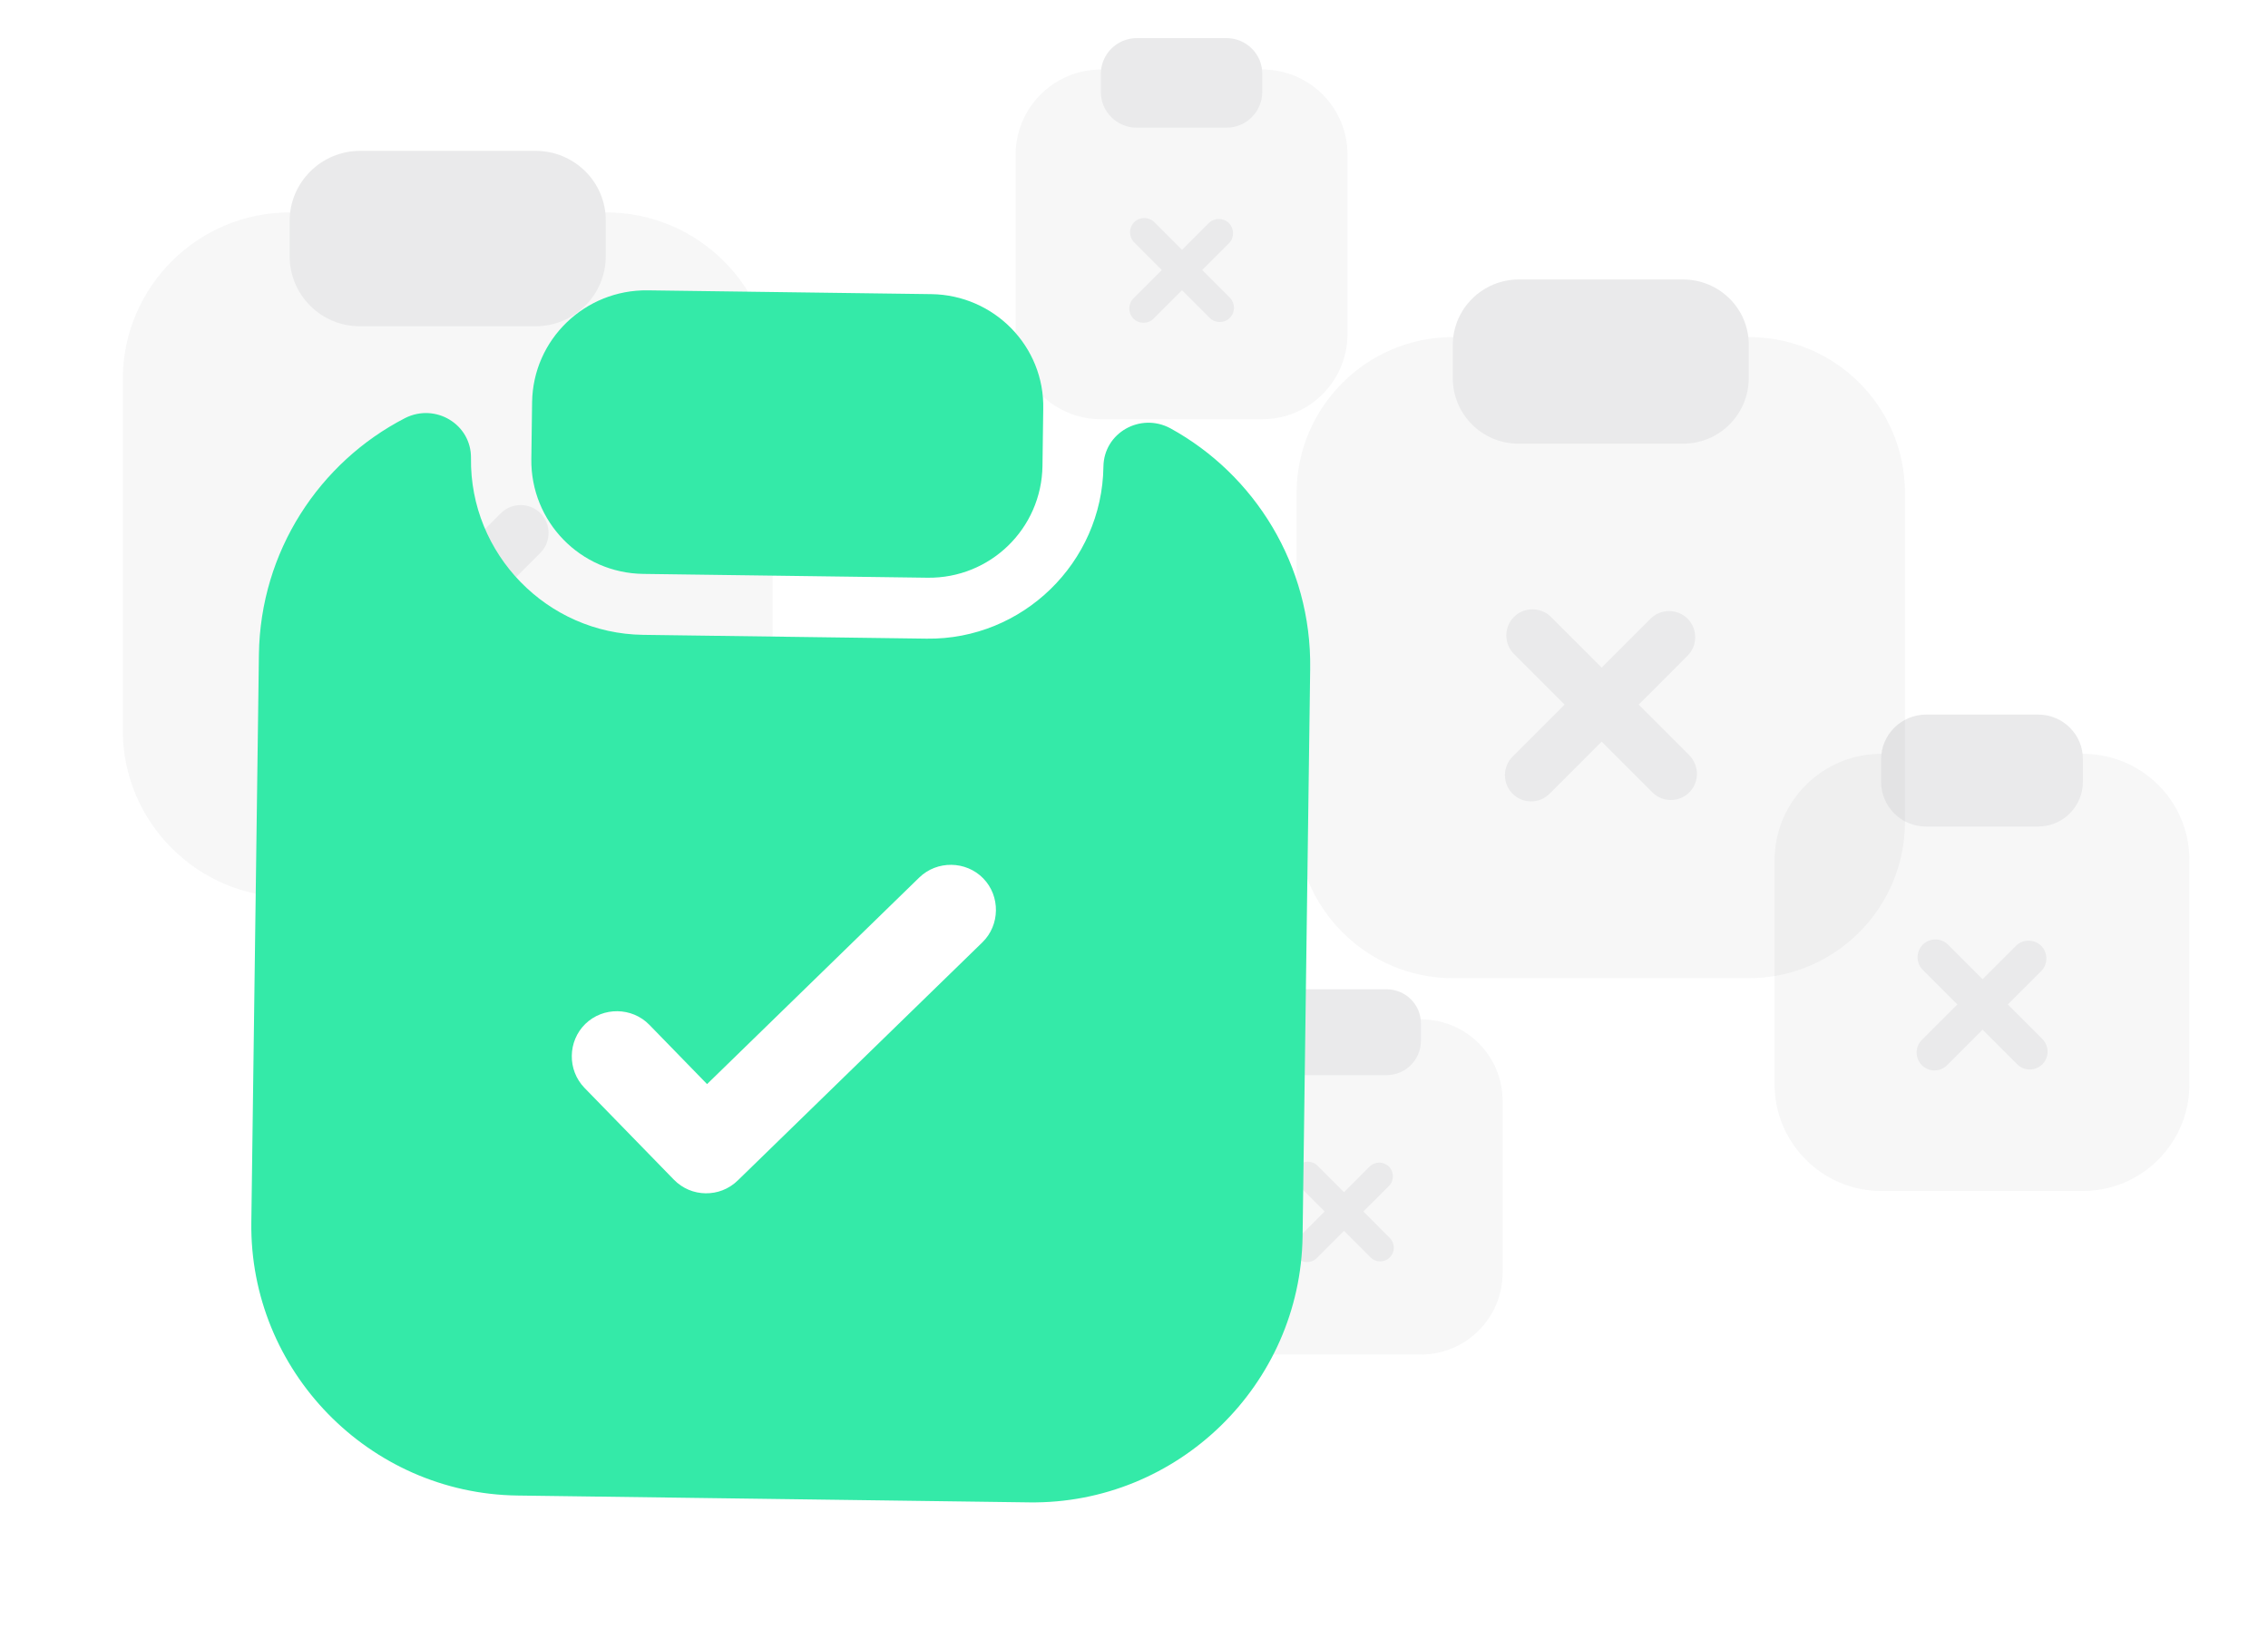
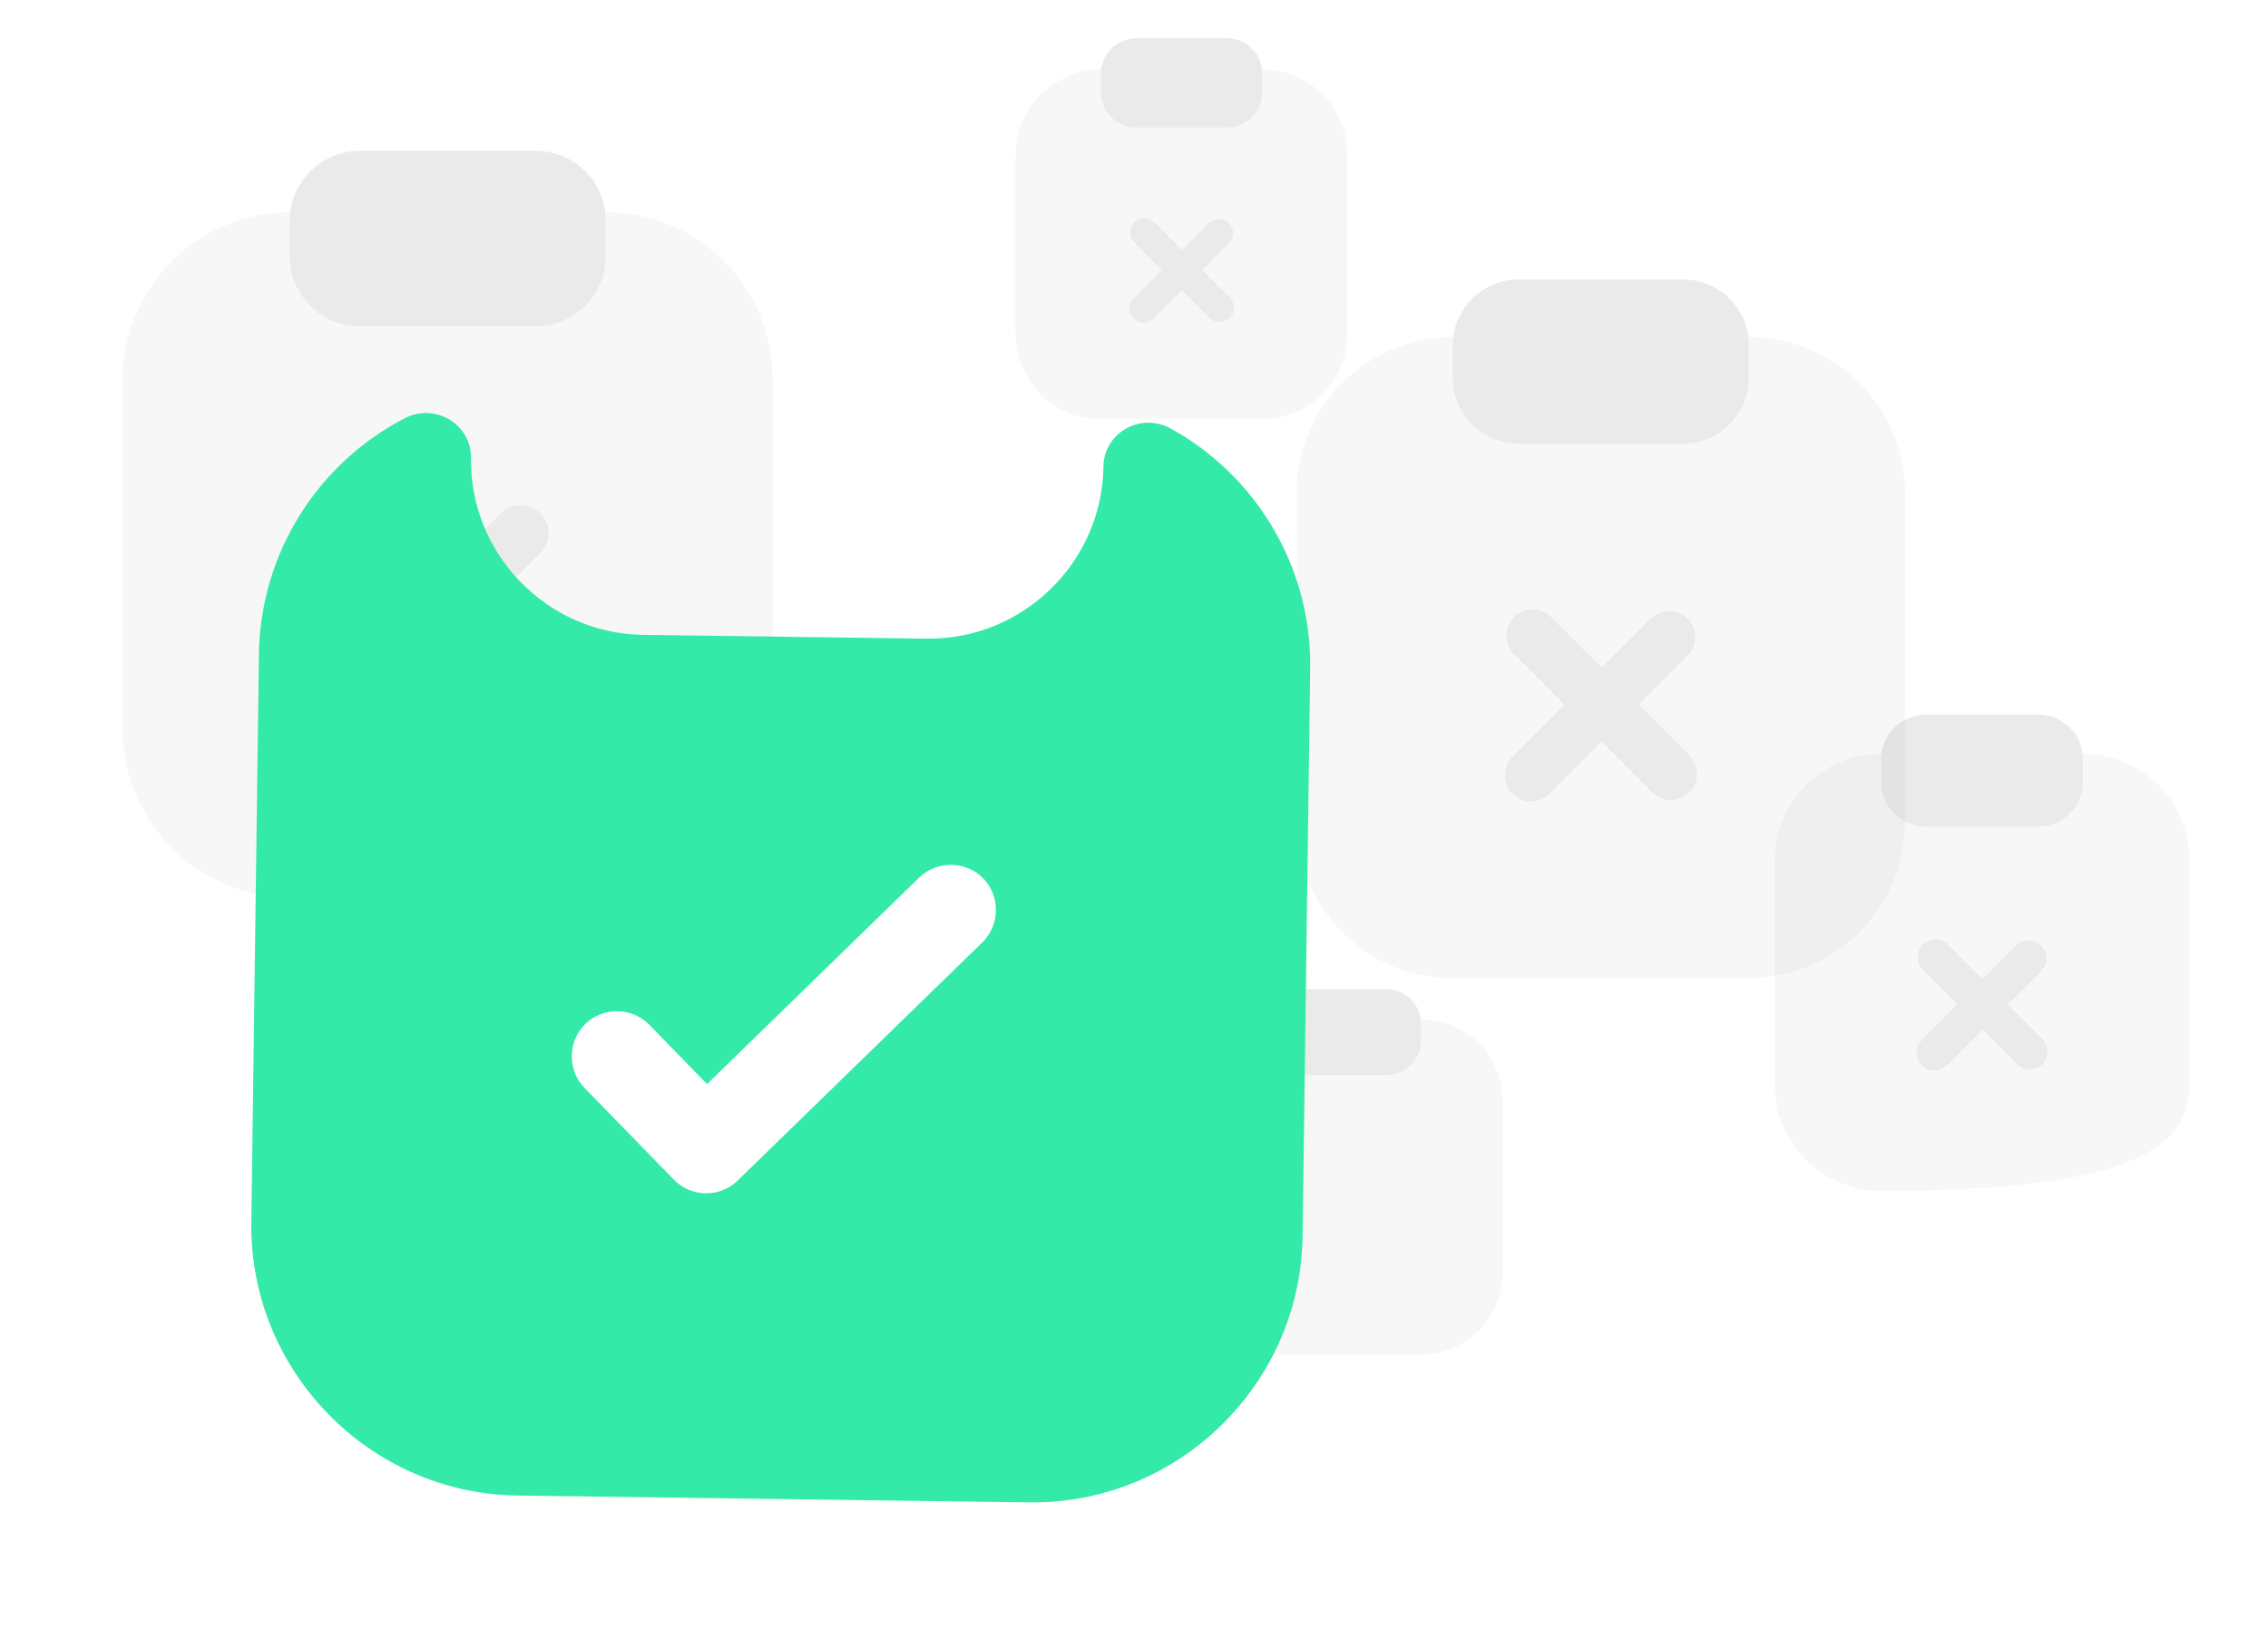
<svg xmlns="http://www.w3.org/2000/svg" width="119" height="86" viewBox="0 0 119 86" fill="none">
  <g opacity="0.1">
-     <path opacity="0.4" d="M109.3 39.562H98.7C95.612 39.562 93.112 42.075 93.112 45.15V56.912C93.112 59.987 95.625 62.5 98.7 62.5H109.288C112.375 62.5 114.875 59.987 114.875 56.912V45.15C114.888 42.062 112.375 39.562 109.3 39.562Z" fill="#292D32" />
+     <path opacity="0.4" d="M109.3 39.562H98.7C95.612 39.562 93.112 42.075 93.112 45.15V56.912C93.112 59.987 95.625 62.5 98.7 62.5C112.375 62.5 114.875 59.987 114.875 56.912V45.15C114.888 42.062 112.375 39.562 109.3 39.562Z" fill="#292D32" />
    <path d="M106.938 37.5H101.063C99.763 37.5 98.7 38.55 98.7 39.85V41.025C98.7 42.325 99.75 43.375 101.05 43.375H106.938C108.238 43.375 109.288 42.325 109.288 41.025V39.85C109.3 38.55 108.238 37.5 106.938 37.5Z" fill="#292D32" />
    <path d="M107.162 54.525L105.35 52.712L107.1 50.962C107.462 50.6 107.462 50 107.1 49.637C106.737 49.275 106.137 49.275 105.775 49.637L104.025 51.387L102.212 49.575C101.85 49.212 101.25 49.212 100.887 49.575C100.525 49.937 100.525 50.537 100.887 50.9L102.7 52.712L100.837 54.575C100.475 54.937 100.475 55.537 100.837 55.9C101.025 56.087 101.262 56.175 101.5 56.175C101.737 56.175 101.975 56.087 102.162 55.9L104.025 54.037L105.837 55.85C106.025 56.037 106.262 56.125 106.5 56.125C106.737 56.125 106.975 56.037 107.162 55.85C107.525 55.487 107.525 54.9 107.162 54.525Z" fill="#292D32" />
  </g>
  <g opacity="0.1">
    <path opacity="0.4" d="M74.563 53.498H66.437C64.07 53.498 62.153 55.424 62.153 57.782V66.799C62.153 69.157 64.079 71.083 66.437 71.083H74.554C76.921 71.083 78.838 69.157 78.838 66.799V57.782C78.847 55.414 76.921 53.498 74.563 53.498Z" fill="#292D32" />
    <path d="M72.752 51.917H68.248C67.251 51.917 66.437 52.722 66.437 53.718V54.619C66.437 55.616 67.242 56.421 68.238 56.421H72.752C73.749 56.421 74.554 55.616 74.554 54.619V53.718C74.563 52.722 73.749 51.917 72.752 51.917Z" fill="#292D32" />
-     <path d="M72.924 64.969L71.535 63.579L72.877 62.238C73.154 61.96 73.154 61.5 72.877 61.222C72.599 60.944 72.139 60.944 71.861 61.222L70.519 62.564L69.129 61.174C68.852 60.896 68.392 60.896 68.114 61.174C67.836 61.452 67.836 61.912 68.114 62.19L69.503 63.579L68.075 65.007C67.797 65.285 67.797 65.745 68.075 66.023C68.219 66.167 68.401 66.234 68.583 66.234C68.765 66.234 68.948 66.167 69.091 66.023L70.519 64.595L71.909 65.985C72.052 66.129 72.234 66.196 72.417 66.196C72.599 66.196 72.781 66.129 72.924 65.985C73.203 65.707 73.203 65.257 72.924 64.969Z" fill="#292D32" />
  </g>
  <g opacity="0.1">
    <path opacity="0.4" d="M66.24 3.65H57.76C55.29 3.65 53.29 5.66 53.29 8.12V17.53C53.29 19.99 55.3 22 57.76 22H66.23C68.7 22 70.7 19.99 70.7 17.53V8.12C70.71 5.65 68.7 3.65 66.24 3.65Z" fill="#292D32" />
    <path d="M64.35 2H59.65C58.61 2 57.76 2.84 57.76 3.88V4.82C57.76 5.86 58.6 6.7 59.64 6.7H64.35C65.39 6.7 66.23 5.86 66.23 4.82V3.88C66.24 2.84 65.39 2 64.35 2Z" fill="#292D32" />
    <path d="M64.53 15.62L63.08 14.17L64.48 12.77C64.77 12.48 64.77 12 64.48 11.71C64.19 11.42 63.71 11.42 63.42 11.71L62.02 13.11L60.57 11.66C60.28 11.37 59.8 11.37 59.51 11.66C59.22 11.95 59.22 12.43 59.51 12.72L60.96 14.17L59.47 15.66C59.18 15.95 59.18 16.43 59.47 16.72C59.62 16.87 59.81 16.94 60 16.94C60.19 16.94 60.38 16.87 60.53 16.72L62.02 15.23L63.47 16.68C63.62 16.83 63.81 16.9 64 16.9C64.19 16.9 64.38 16.83 64.53 16.68C64.82 16.39 64.82 15.92 64.53 15.62Z" fill="#292D32" />
  </g>
  <g opacity="0.1">
    <path opacity="0.4" d="M31.803 11.148H15.197C10.36 11.148 6.443 15.084 6.443 19.901V38.329C6.443 43.147 10.379 47.083 15.197 47.083H31.784C36.621 47.083 40.537 43.147 40.537 38.329V19.901C40.557 15.064 36.621 11.148 31.803 11.148Z" fill="#292D32" />
    <path d="M28.102 7.917H18.898C16.861 7.917 15.197 9.562 15.197 11.598V13.439C15.197 15.476 16.842 17.121 18.878 17.121H28.102C30.139 17.121 31.784 15.476 31.784 13.439V11.598C31.803 9.562 30.139 7.917 28.102 7.917Z" fill="#292D32" />
    <path d="M28.454 34.589L25.615 31.749L28.357 29.008C28.924 28.44 28.924 27.5 28.357 26.932C27.789 26.364 26.849 26.364 26.281 26.932L23.539 29.674L20.7 26.834C20.132 26.266 19.192 26.266 18.624 26.834C18.056 27.402 18.056 28.342 18.624 28.91L21.463 31.749L18.545 34.667C17.977 35.235 17.977 36.175 18.545 36.743C18.839 37.037 19.211 37.174 19.583 37.174C19.955 37.174 20.327 37.037 20.621 36.743L23.539 33.825L26.379 36.665C26.672 36.959 27.044 37.096 27.417 37.096C27.789 37.096 28.161 36.959 28.454 36.665C29.022 36.097 29.022 35.176 28.454 34.589Z" fill="#292D32" />
  </g>
  <g opacity="0.1">
    <path opacity="0.4" d="M91.773 17.692H76.227C71.698 17.692 68.032 21.377 68.032 25.887V43.138C68.032 47.648 71.717 51.333 76.227 51.333H91.755C96.283 51.333 99.95 47.648 99.95 43.138V25.887C99.968 21.358 96.283 17.692 91.773 17.692Z" fill="#292D32" />
    <path d="M88.308 14.667H79.691C77.785 14.667 76.226 16.207 76.226 18.113V19.837C76.226 21.744 77.766 23.284 79.673 23.284H88.308C90.215 23.284 91.755 21.744 91.755 19.837V18.113C91.773 16.207 90.215 14.667 88.308 14.667Z" fill="#292D32" />
    <path d="M88.638 39.636L85.98 36.978L88.546 34.411C89.078 33.88 89.078 33 88.546 32.468C88.015 31.936 87.135 31.936 86.603 32.468L84.037 35.035L81.378 32.377C80.847 31.845 79.966 31.845 79.435 32.377C78.903 32.908 78.903 33.788 79.435 34.32L82.093 36.978L79.362 39.71C78.83 40.242 78.83 41.121 79.362 41.653C79.636 41.928 79.985 42.056 80.333 42.056C80.681 42.056 81.03 41.928 81.305 41.653L84.037 38.922L86.695 41.58C86.97 41.855 87.318 41.983 87.666 41.983C88.015 41.983 88.363 41.855 88.638 41.58C89.17 41.048 89.17 40.187 88.638 39.636Z" fill="#292D32" />
  </g>
-   <path d="M48.865 15.436L33.983 15.237C30.69 15.193 27.963 17.816 27.919 21.109L27.879 24.086C27.835 27.379 30.459 30.074 33.752 30.118L48.666 30.318C51.959 30.362 54.654 27.738 54.698 24.445L54.738 21.468C54.814 18.176 52.158 15.48 48.865 15.436Z" fill="#34EAA8" />
  <path d="M57.896 24.487C57.829 29.522 53.657 33.583 48.623 33.516L33.741 33.316C28.706 33.249 24.645 29.078 24.712 24.043C24.736 22.27 22.851 21.136 21.257 21.939C16.761 24.253 13.658 28.931 13.585 34.345L13.187 64.141C13.082 71.93 19.362 78.38 27.151 78.484L54.002 78.843C61.791 78.948 68.241 72.668 68.345 64.879L68.744 35.083C68.816 29.669 65.84 24.91 61.407 22.476C59.834 21.631 57.92 22.714 57.896 24.487ZM51.545 49.453L38.71 61.949C38.229 62.417 37.624 62.631 37.022 62.623C36.421 62.615 35.822 62.385 35.354 61.904L30.668 57.091C29.762 56.16 29.782 54.641 30.712 53.734C31.643 52.828 33.163 52.849 34.069 53.779L37.099 56.892L48.233 46.051C49.164 45.146 50.684 45.166 51.59 46.096C52.496 47.027 52.475 48.547 51.545 49.453Z" fill="#34EAA8" />
</svg>